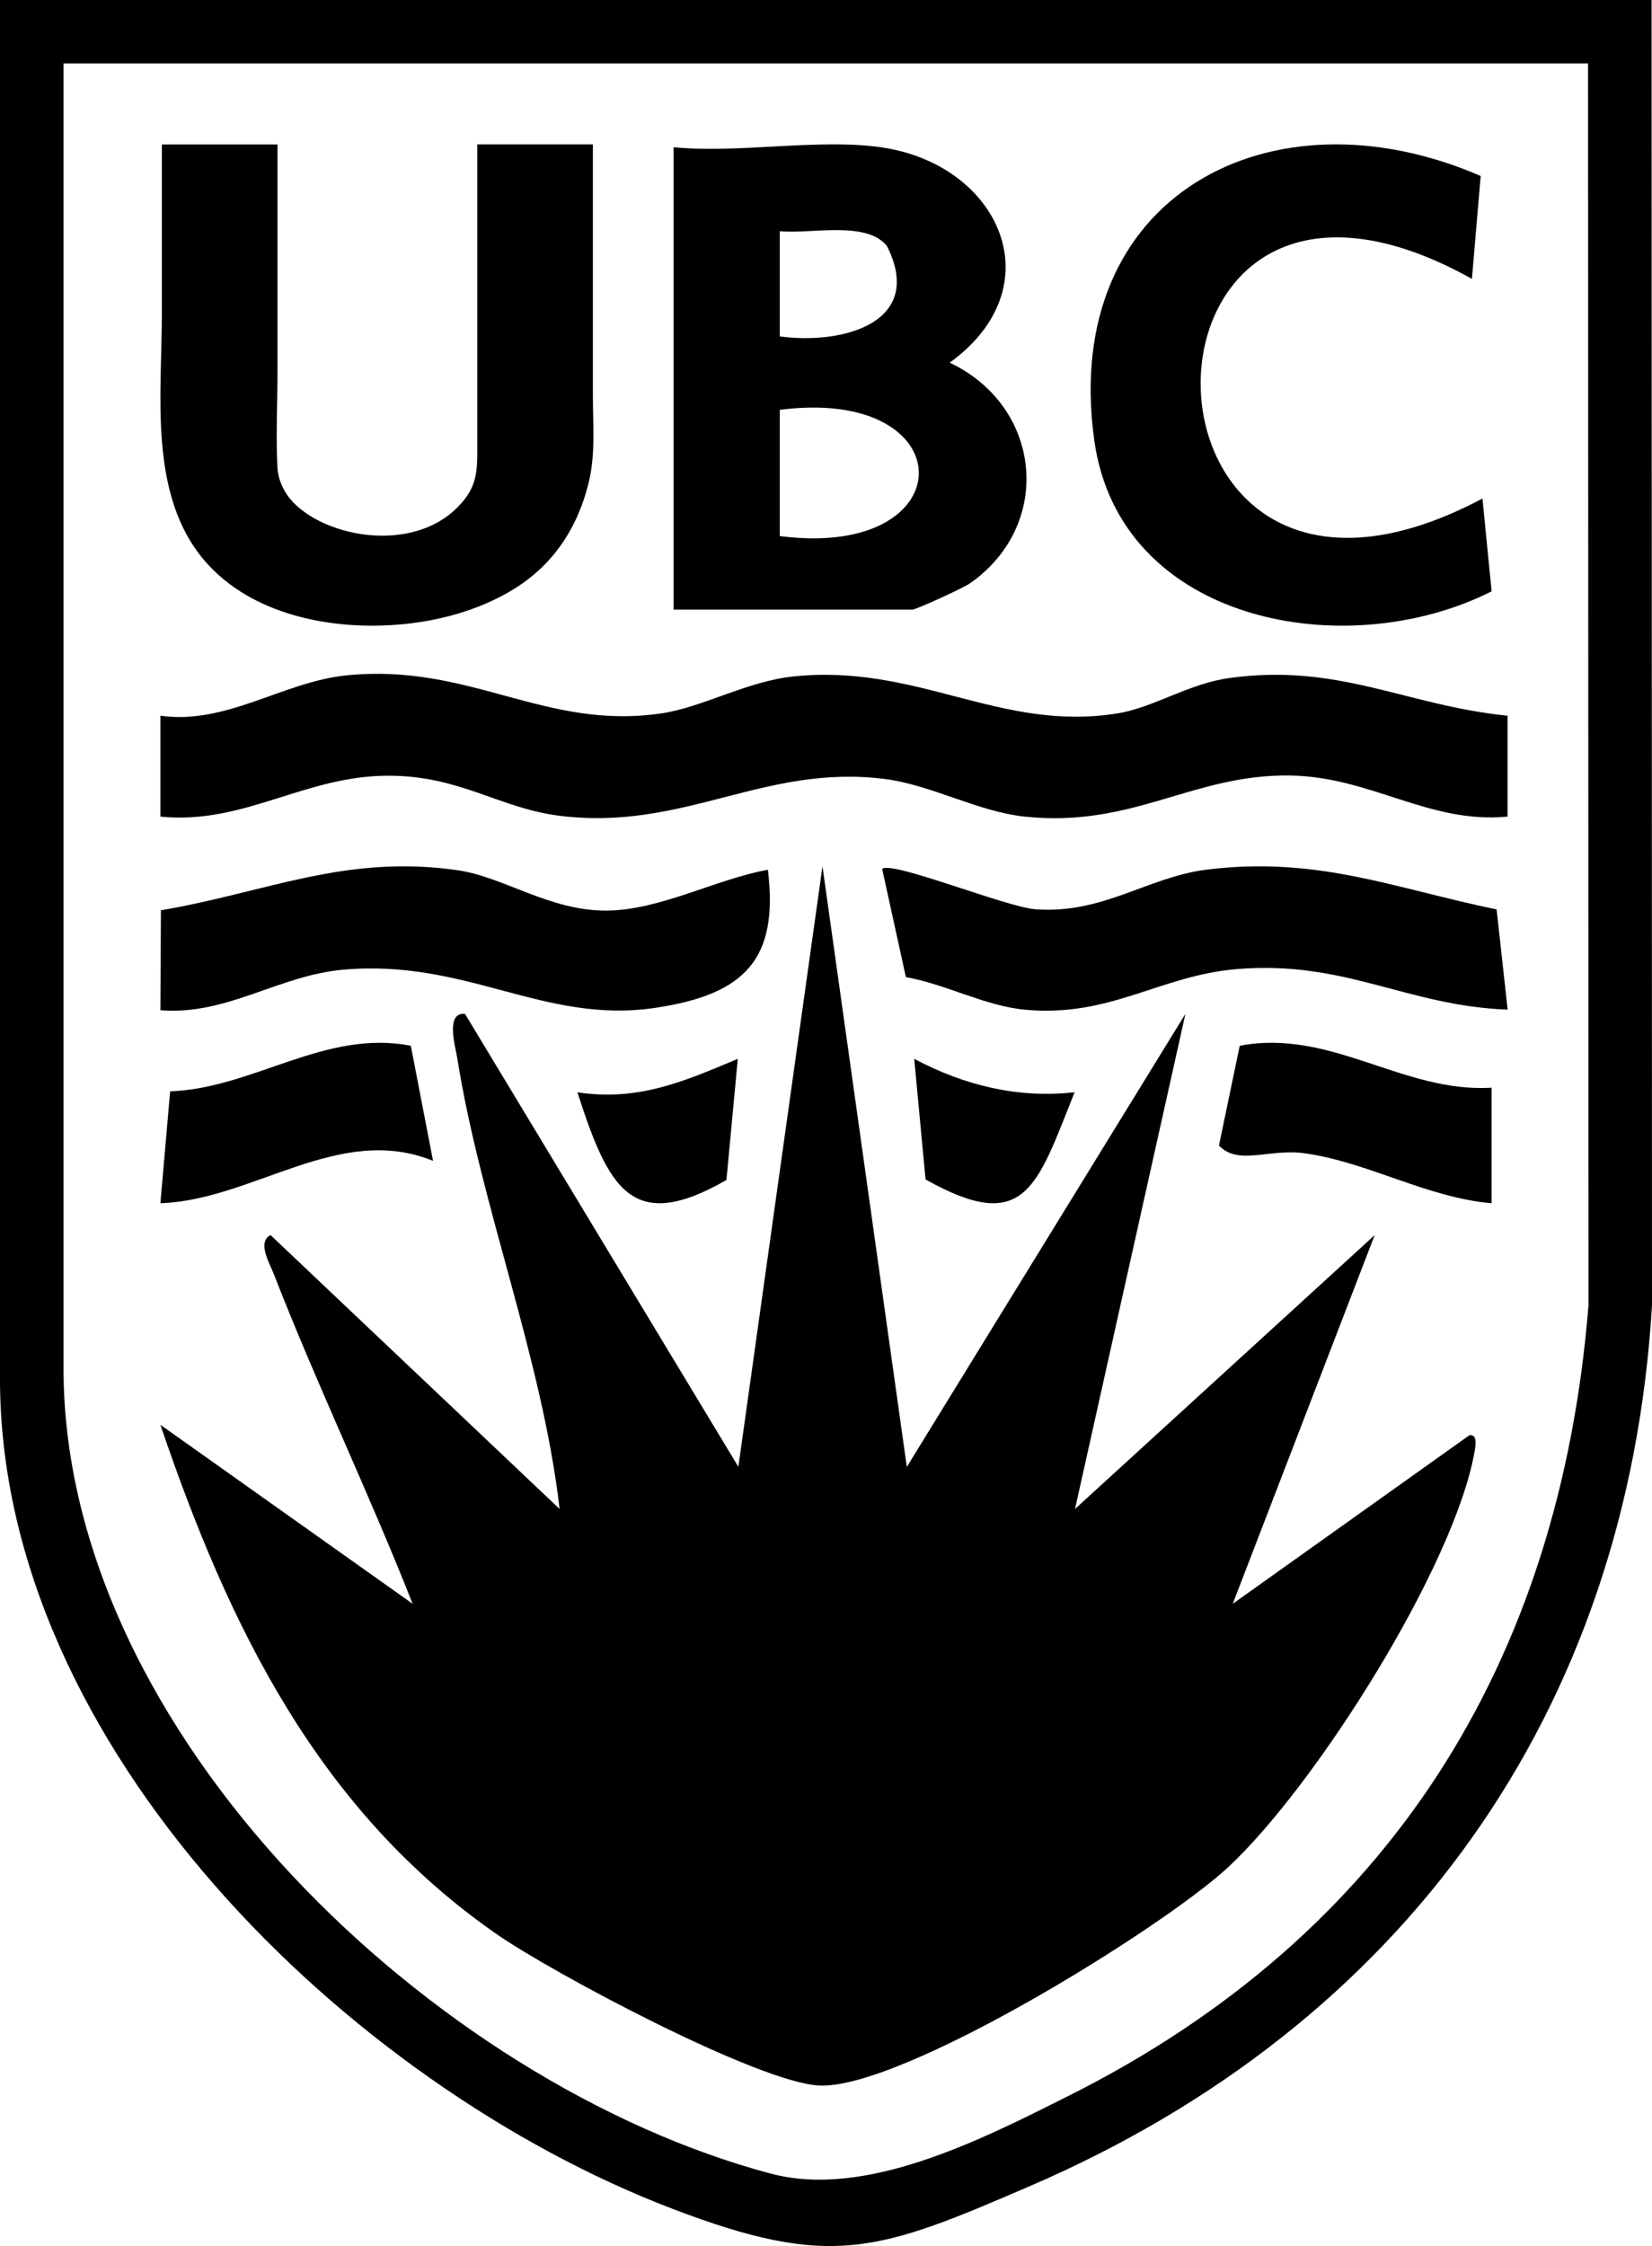
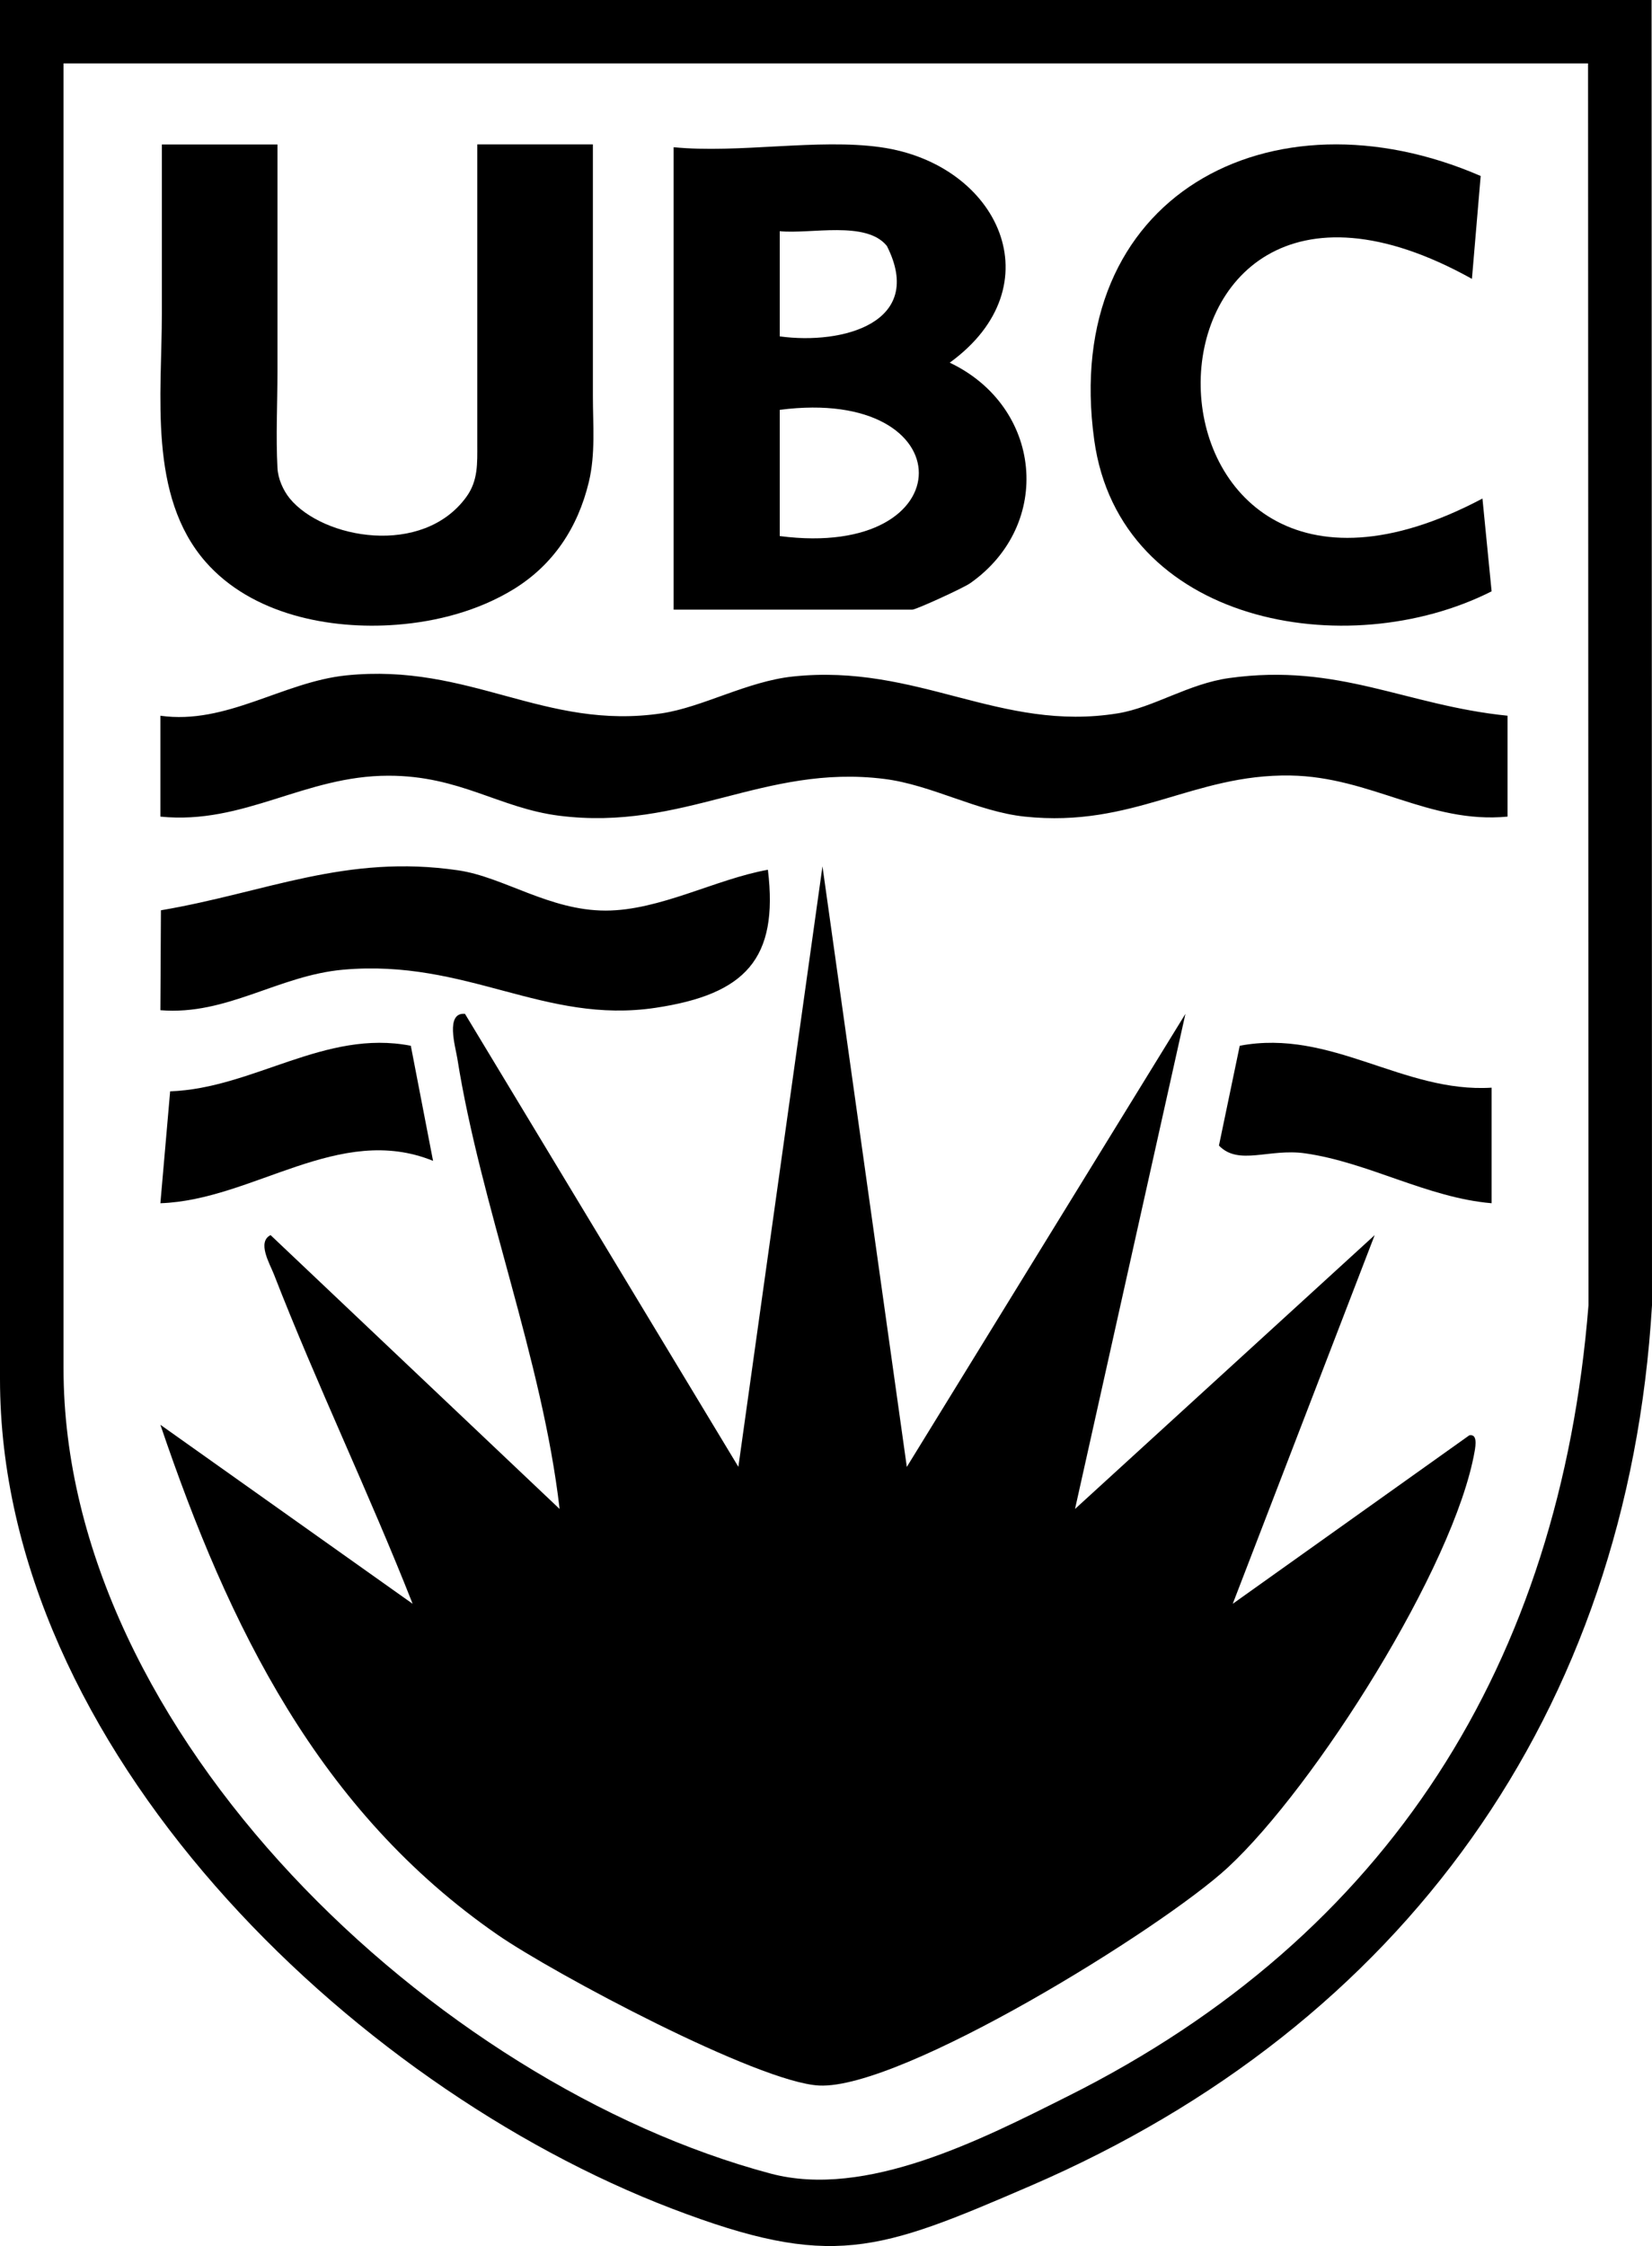
<svg xmlns="http://www.w3.org/2000/svg" width="103" height="140" viewBox="0 0 103 140" fill="none">
  <path d="M102.974 0L103 81.365C101.482 106.762 87.448 126.237 64.266 136.241C54.728 140.357 51.85 141.471 41.902 137.67C21.783 129.978 0 108.909 0 85.949V0H102.974ZM99.013 3.952H3.961V85.291C3.961 108.112 27.189 129.925 48.048 135.484C53.989 137.064 61.203 133.356 66.59 130.656C86.597 120.645 97.251 103.646 99.04 81.365L99.013 3.952Z" fill="black" />
  <path d="M56.538 91.436L73.91 63.195L67.026 94.057L85.71 76.987L76.86 99.968L91.609 89.466C92.114 89.367 92.009 90.07 91.944 90.451C90.685 97.649 81.98 111.382 76.552 116.407C72.441 120.209 56.216 130.251 51.07 129.995C47.275 129.805 34.55 123.033 31.03 120.603C19.879 112.893 14.268 101.399 10 88.809L25.727 99.968C23.013 93.078 19.755 86.313 17.073 79.417C16.824 78.78 16.011 77.414 16.87 76.987L34.891 94.057C33.81 84.704 29.968 75.135 28.513 65.973C28.401 65.27 27.746 63.083 28.991 63.195L46.036 91.43L51.28 54L56.538 91.43V91.436Z" fill="black" />
  <path d="M93.993 44.62V50.902C89.086 51.367 85.488 48.42 80.448 48.339C74.362 48.244 70.672 51.611 63.899 50.902C60.949 50.594 58.092 48.923 55.135 48.552C47.608 47.61 42.621 51.831 34.856 50.845C31.119 50.368 28.685 48.351 24.221 48.351C18.969 48.351 15.225 51.423 10 50.902V44.613C14.114 45.191 17.633 42.509 21.575 42.1C29.32 41.303 33.95 45.556 41.265 44.462C43.792 44.086 46.59 42.471 49.427 42.169C57.232 41.34 62.351 45.662 69.706 44.462C71.928 44.098 74.105 42.615 76.644 42.264C83.477 41.315 87.644 43.972 94 44.613L93.993 44.62Z" fill="black" />
  <path d="M54.901 9.176C62.278 10.211 65.817 17.817 59.215 22.606C64.977 25.344 65.692 32.681 60.505 36.343C60.062 36.657 57.111 38 56.886 38H42V9.176C46.029 9.576 51.004 8.626 54.901 9.176ZM48.616 20.968C52.559 21.505 57.706 20.103 55.298 15.334C54.014 13.729 50.535 14.607 48.616 14.411V20.968ZM48.616 33.414C60.181 34.915 60.174 24.047 48.616 25.547V33.414Z" fill="black" />
  <path d="M17.3 9V23.165C17.3 25.156 17.195 27.18 17.3 29.172C17.333 29.835 17.648 30.552 18.06 31.063C20.138 33.605 26.35 34.714 29.07 30.983C29.817 29.961 29.758 28.873 29.758 27.685V9H36.966V24.684C36.966 26.483 37.137 28.282 36.711 30.054C36.023 32.902 34.489 35.218 32.006 36.738C29.817 38.072 27.248 38.749 24.718 38.942C20.564 39.261 15.695 38.311 12.811 35.013C9.227 30.904 10.092 24.598 10.092 19.54C10.092 18.857 10.092 9.007 10.092 9.007H17.3V9Z" fill="black" />
  <path d="M92.318 10.972L91.773 17.382C69.005 4.706 69.222 43.38 92.429 31.075L93 36.859C83.987 41.417 69.812 38.887 68.225 27.437C66.113 12.192 79.251 5.299 92.324 10.972H92.318Z" fill="black" />
  <path d="M47.878 54.22C48.551 59.779 46.467 61.981 40.87 62.819C33.926 63.863 29.112 59.761 21.405 60.442C17.355 60.799 14.148 63.306 10 62.969L10.033 56.74C16.597 55.627 21.561 53.219 28.577 54.251C31.398 54.664 34.246 56.759 37.76 56.759C41.131 56.759 44.625 54.795 47.878 54.214V54.22Z" fill="black" />
-   <path d="M93.312 56.693L94 62.933C87.686 62.695 83.878 59.841 77.115 60.406C72.302 60.807 69.241 63.429 63.919 62.939C61.406 62.707 58.98 61.346 56.481 60.907L55 54.159C55.608 53.632 62.748 56.555 64.593 56.68C68.791 56.975 71.561 54.667 75.217 54.209C82.113 53.344 86.88 55.357 93.312 56.687V56.693Z" fill="black" />
  <path d="M25.613 65.179L27 72.358C21.144 69.98 15.784 74.808 10 75L10.608 68.025C15.804 67.84 20.254 64.142 25.613 65.185V65.179Z" fill="black" />
  <path d="M93 67.797V75C88.989 74.659 85.325 72.453 81.372 71.89C79.121 71.569 77.224 72.682 76 71.405L77.296 65.184C83.015 64.104 87.471 68.138 93 67.797Z" fill="black" />
-   <path d="M46 66L45.293 73.552C39.377 76.945 37.939 74.073 36 68.086C39.777 68.656 42.61 67.425 46 66Z" fill="black" />
-   <path d="M67 68.083C64.641 73.966 63.94 77.018 57.707 73.516L57 66C60.16 67.675 63.471 68.471 67 68.083Z" fill="black" />
</svg>